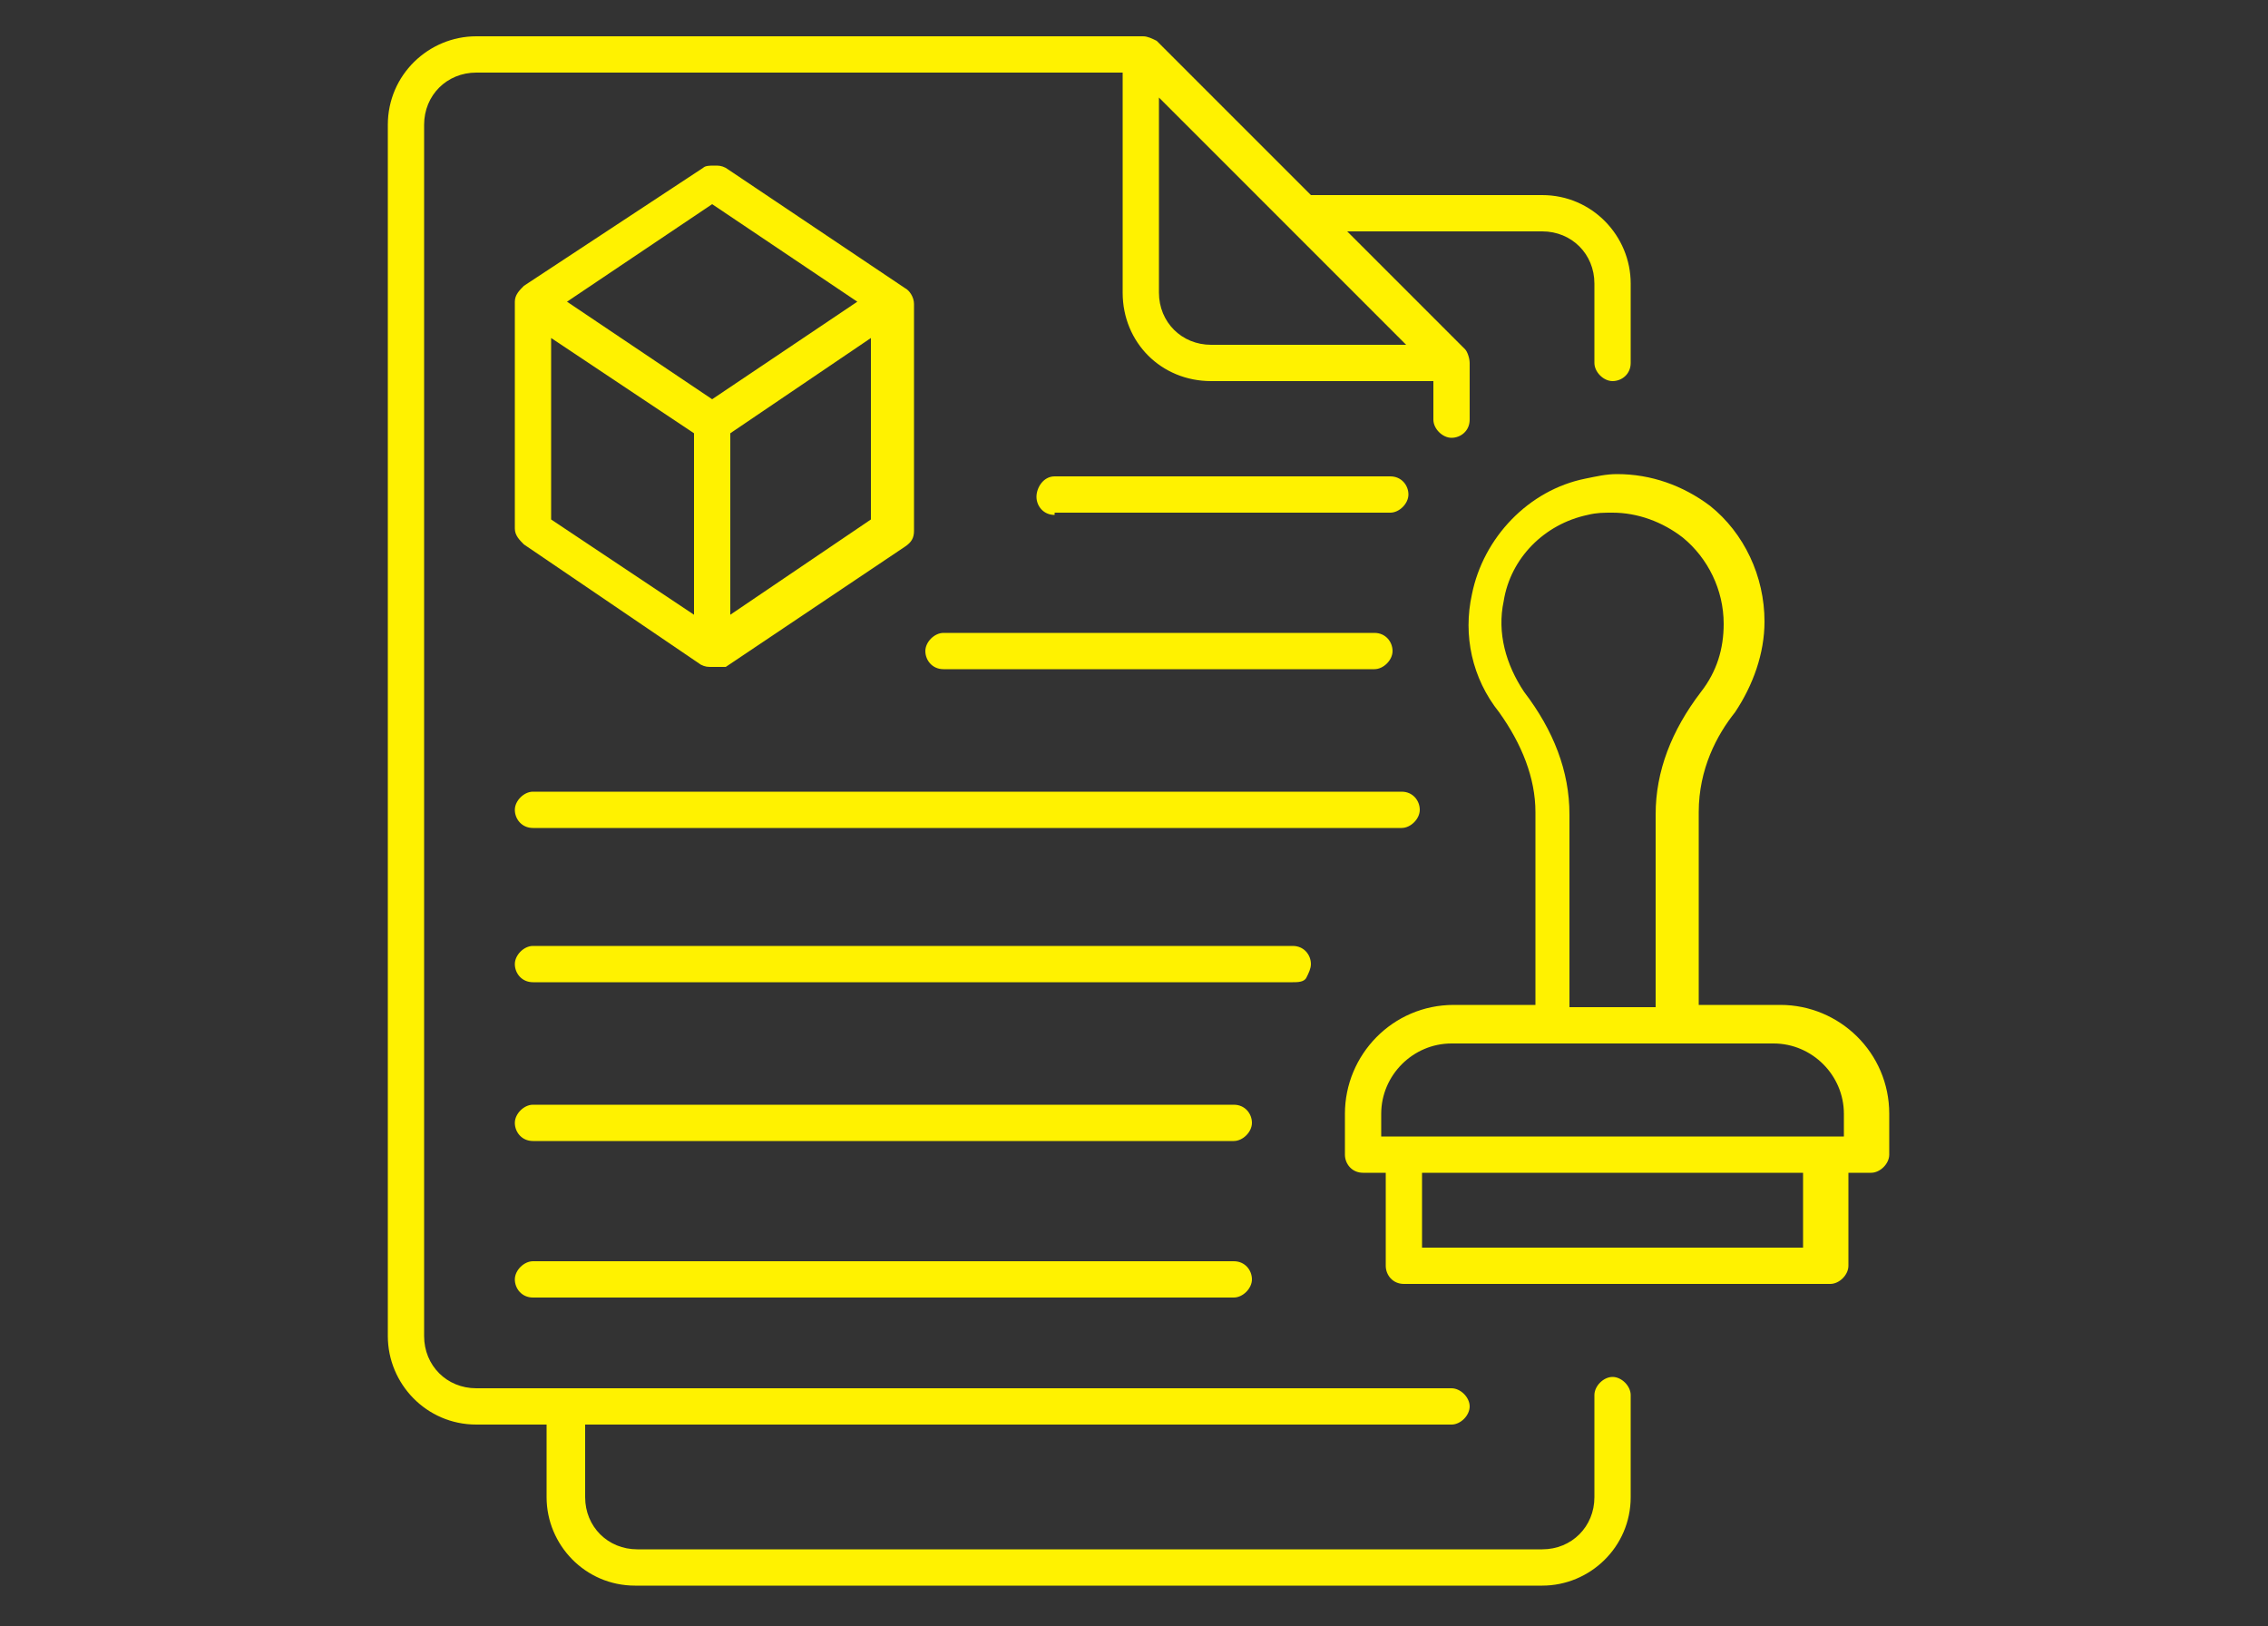
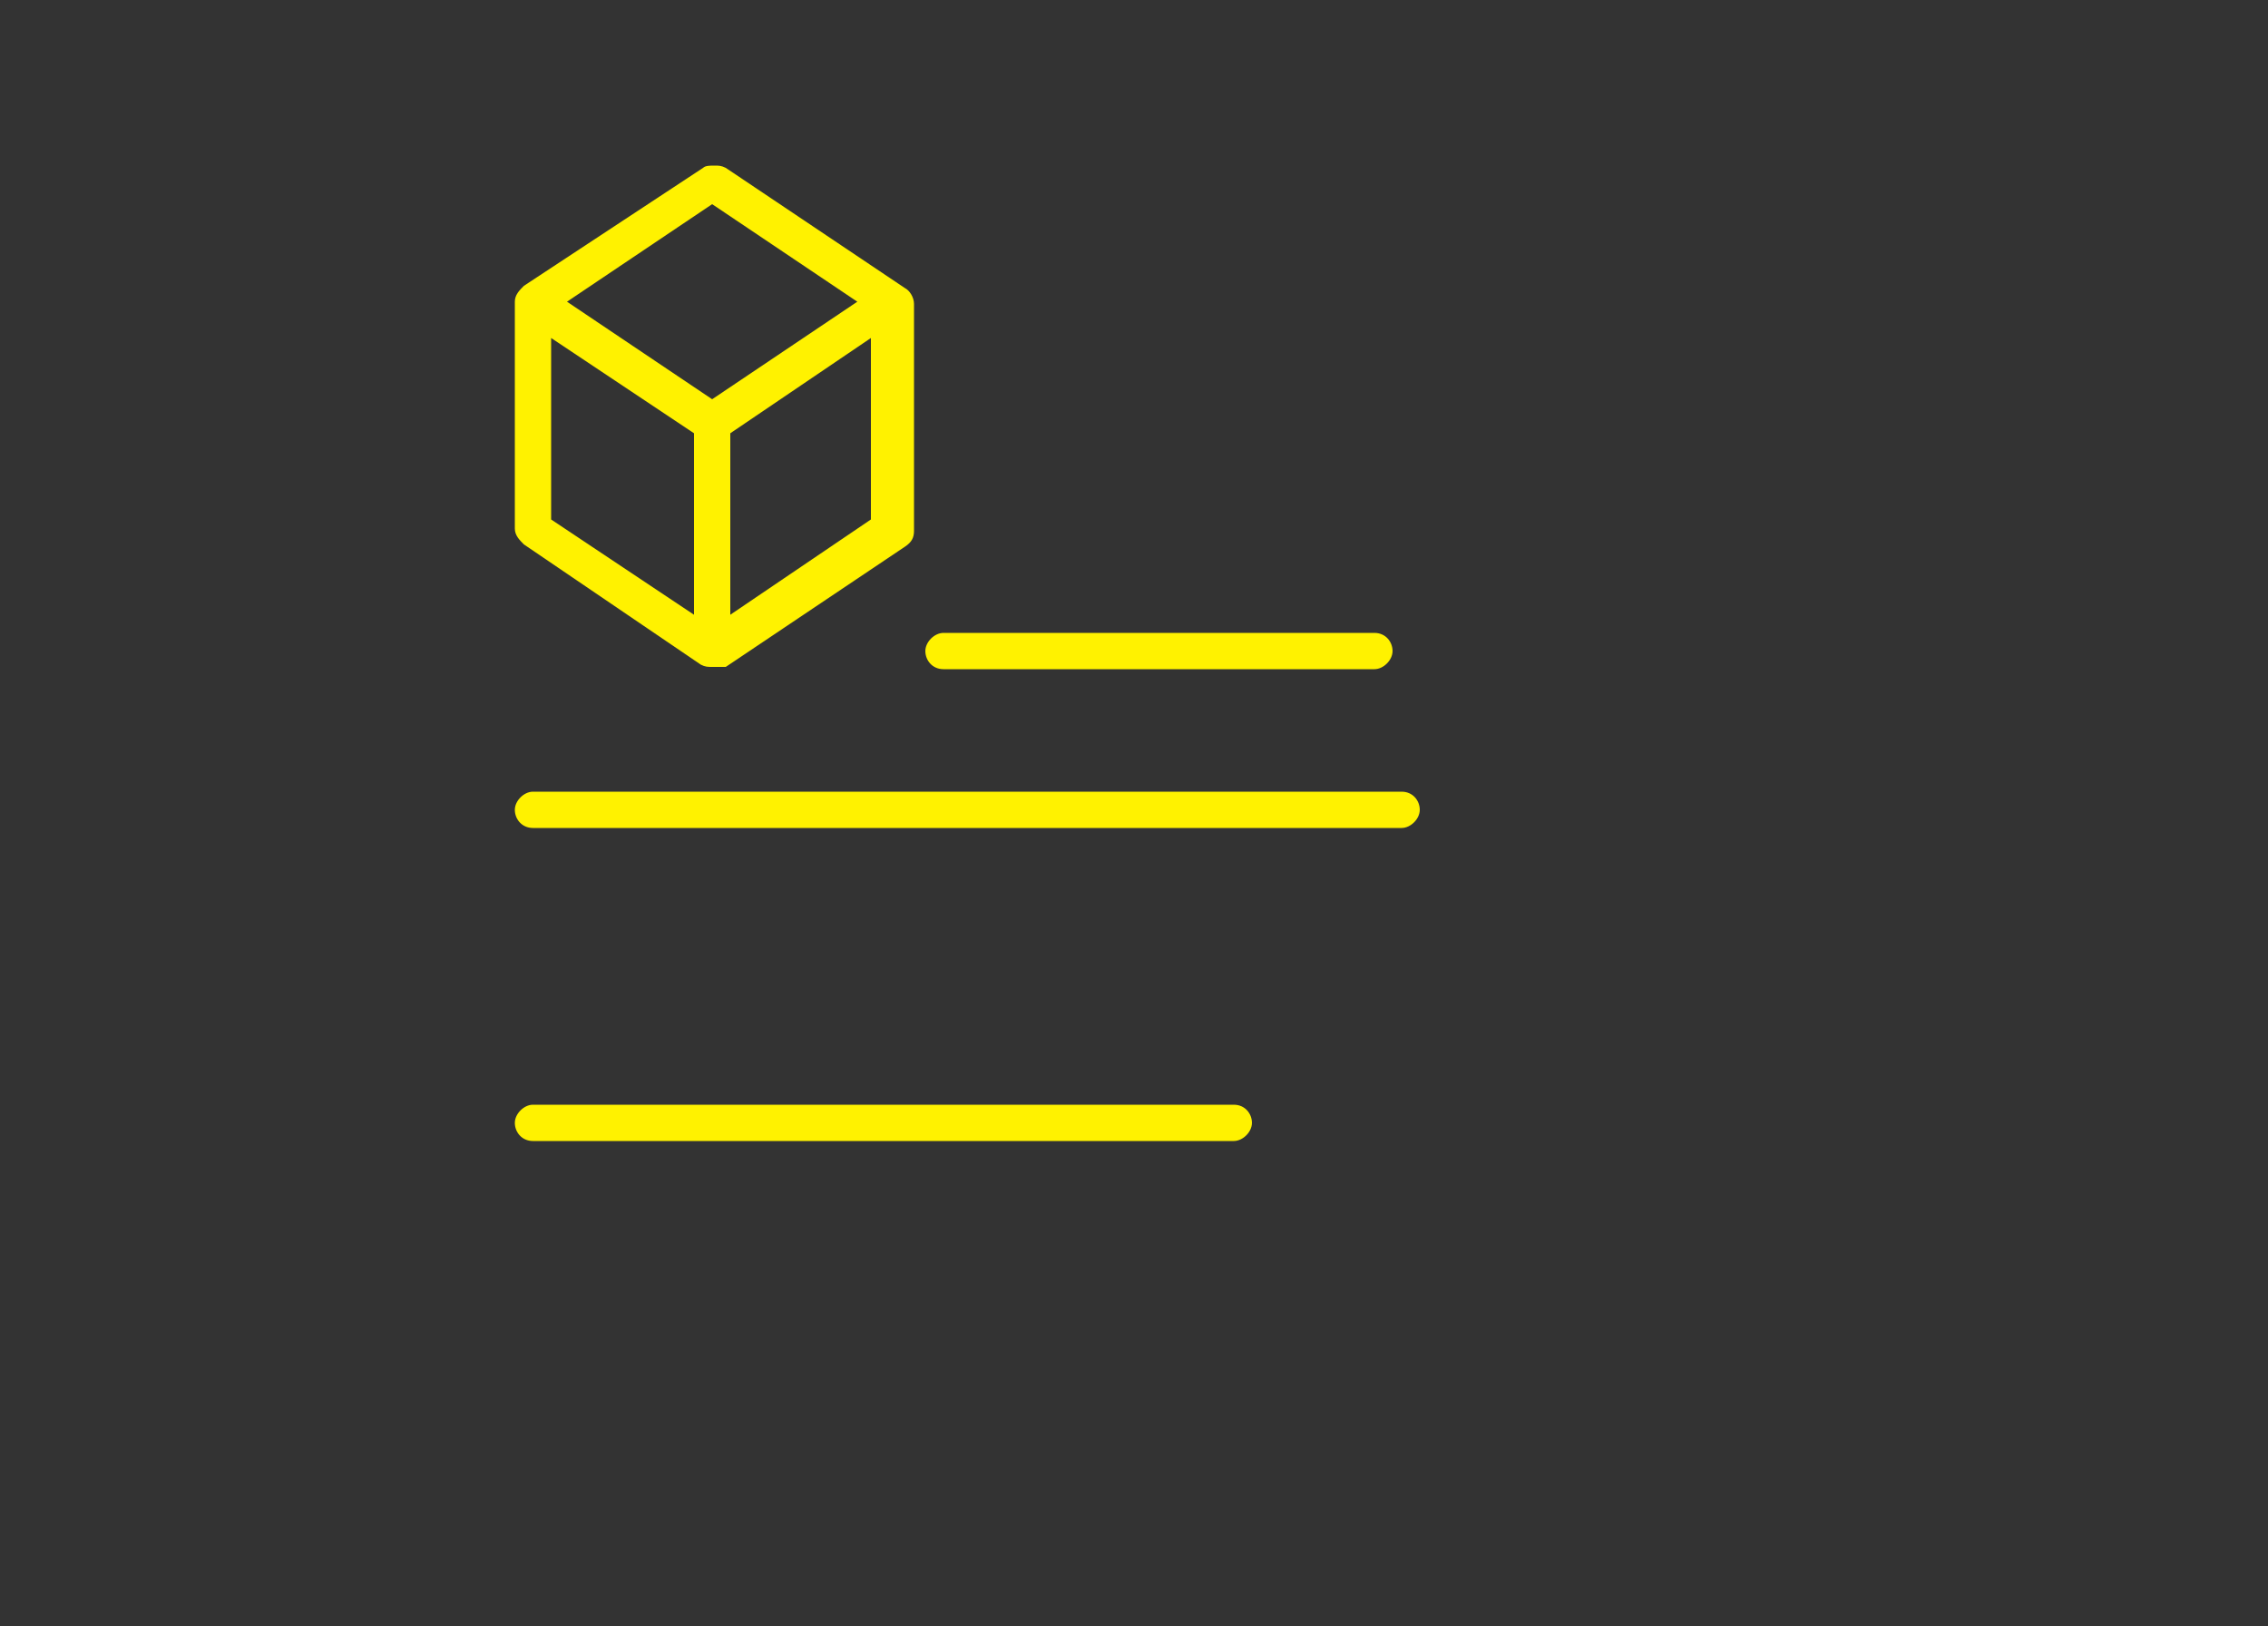
<svg xmlns="http://www.w3.org/2000/svg" version="1.1" id="Layer_1" x="0px" y="0px" viewBox="0 0 100 71.7" style="enable-background:new 0 0 100 71.7;" xml:space="preserve">
  <rect x="0" y="0" width="100" height="71.7" fill="#333333" stroke="none" />
  <style type="text/css">
	.st0{fill:#FFF200;}
</style>
  <g>
-     <path class="st0" d="M28,69.9c-2.2,0-3.9-1.8-3.9-3.9v-3.2H21c-2.2,0-3.9-1.8-3.9-3.9V6V5.5c0-2.2,1.8-3.9,3.9-3.9h29.4   c0.2,0,0.4,0.1,0.6,0.2l6.8,6.8H68c2.2,0,3.9,1.8,3.9,3.9v3.5c0,0.5-0.4,0.8-0.8,0.8s-0.8-0.4-0.8-0.8v-3.5c0-1.3-1-2.3-2.3-2.3   h-8.6l5.2,5.2c0.1,0.1,0.2,0.4,0.2,0.6v2.5c0,0.5-0.4,0.8-0.8,0.8s-0.8-0.4-0.8-0.8v-1.7h-9.8c-2.2,0-3.9-1.7-3.9-3.9V3.2H21   c-1.3,0-2.3,1-2.3,2.3v53.4c0,1.3,1,2.3,2.3,2.3h43c0.4,0,0.8,0.4,0.8,0.8s-0.4,0.8-0.8,0.8H25.8V66c0,1.3,1,2.3,2.3,2.3H68   c1.3,0,2.3-1,2.3-2.3v-4.5c0-0.4,0.4-0.8,0.8-0.8s0.8,0.4,0.8,0.8V66c0,2.2-1.8,3.9-3.9,3.9L28,69.9L28,69.9z M51.1,12.9   c0,1.3,1,2.3,2.3,2.3h8.6L51.1,4.3V12.9z" />
-     <path class="st0" d="M46.5,22.7c-0.5,0-0.8-0.4-0.8-0.8S46,21,46.5,21h14.8c0.5,0,0.8,0.4,0.8,0.8s-0.4,0.8-0.8,0.8l0,0H46.5z" />
    <path class="st0" d="M41.6,29.5c-0.5,0-0.8-0.4-0.8-0.8s0.4-0.8,0.8-0.8h19c0.5,0,0.8,0.4,0.8,0.8s-0.4,0.8-0.8,0.8H41.6z" />
    <path class="st0" d="M23.5,36.5c-0.5,0-0.8-0.4-0.8-0.8s0.4-0.8,0.8-0.8h38.3c0.5,0,0.8,0.4,0.8,0.8s-0.4,0.8-0.8,0.8H23.5z" />
-     <path class="st0" d="M23.5,43.3c-0.5,0-0.8-0.4-0.8-0.8s0.4-0.8,0.8-0.8h33.5c0.5,0,0.8,0.4,0.8,0.8c0,0.2-0.1,0.4-0.2,0.6   s-0.4,0.2-0.6,0.2H23.5L23.5,43.3z" />
    <path class="st0" d="M23.5,50.3c-0.5,0-0.8-0.4-0.8-0.8s0.4-0.8,0.8-0.8h30.9c0.5,0,0.8,0.4,0.8,0.8s-0.4,0.8-0.8,0.8H23.5z" />
-     <path class="st0" d="M23.5,57.2c-0.5,0-0.8-0.4-0.8-0.8s0.4-0.8,0.8-0.8h30.9c0.5,0,0.8,0.4,0.8,0.8s-0.4,0.8-0.8,0.8H23.5z" />
-     <path class="st0" d="M61.9,56.6c-0.5,0-0.8-0.4-0.8-0.8v-4.1h-1c-0.5,0-0.8-0.4-0.8-0.8v-1.8c0-2.6,2.1-4.8,4.8-4.8h3.6v-8.5   c0-1.5-0.6-3-1.6-4.4c-1.2-1.5-1.6-3.4-1.2-5.2c0.5-2.5,2.5-4.6,5-5.1c0.5-0.1,0.9-0.2,1.4-0.2c1.5,0,2.9,0.5,4.1,1.4   c1.5,1.2,2.4,3.1,2.4,5.1c0,1.4-0.5,2.8-1.3,4l0,0c-0.8,1-1.6,2.5-1.6,4.4v8.5h3.6c2.6,0,4.8,2.1,4.8,4.8v1.8   c0,0.4-0.4,0.8-0.8,0.8h-1v4.1c0,0.4-0.4,0.8-0.8,0.8L61.9,56.6L61.9,56.6z M62.7,55h16.8v-3.3H62.7V55z M64,46   c-1.7,0-3.1,1.4-3.1,3.1v1h20.4v-1c0-1.7-1.4-3.1-3.1-3.1H64z M71.1,22.6c-0.4,0-0.7,0-1.1,0.1c-1.9,0.4-3.4,1.9-3.7,3.8   c-0.3,1.4,0.1,2.8,0.9,4c1.3,1.7,2,3.5,2,5.4v8.5H73v-8.5c0-1.9,0.7-3.7,2-5.4c0.7-0.9,1-1.9,1-3c0-1.5-0.7-2.9-1.8-3.8   C73.3,23,72.2,22.6,71.1,22.6z" />
    <path class="st0" d="M31.4,29.4c-0.2,0-0.3,0-0.5-0.1L23.1,24c-0.2-0.2-0.4-0.4-0.4-0.7v-10c0-0.3,0.2-0.5,0.4-0.7L31,7.4   c0.1-0.1,0.3-0.1,0.5-0.1c0.2,0,0.3,0,0.5,0.1l7.9,5.3c0.2,0.1,0.4,0.4,0.4,0.7v10c0,0.3-0.1,0.5-0.4,0.7l-7.9,5.3   C31.8,29.4,31.6,29.4,31.4,29.4L31.4,29.4z M24.3,22.9l6.3,4.2v-8l-6.3-4.2V22.9z M32.2,19.1v8l6.2-4.2v-8L32.2,19.1z M25,13.3   l6.4,4.3l6.4-4.3L31.4,9L25,13.3z" />
  </g>
</svg>